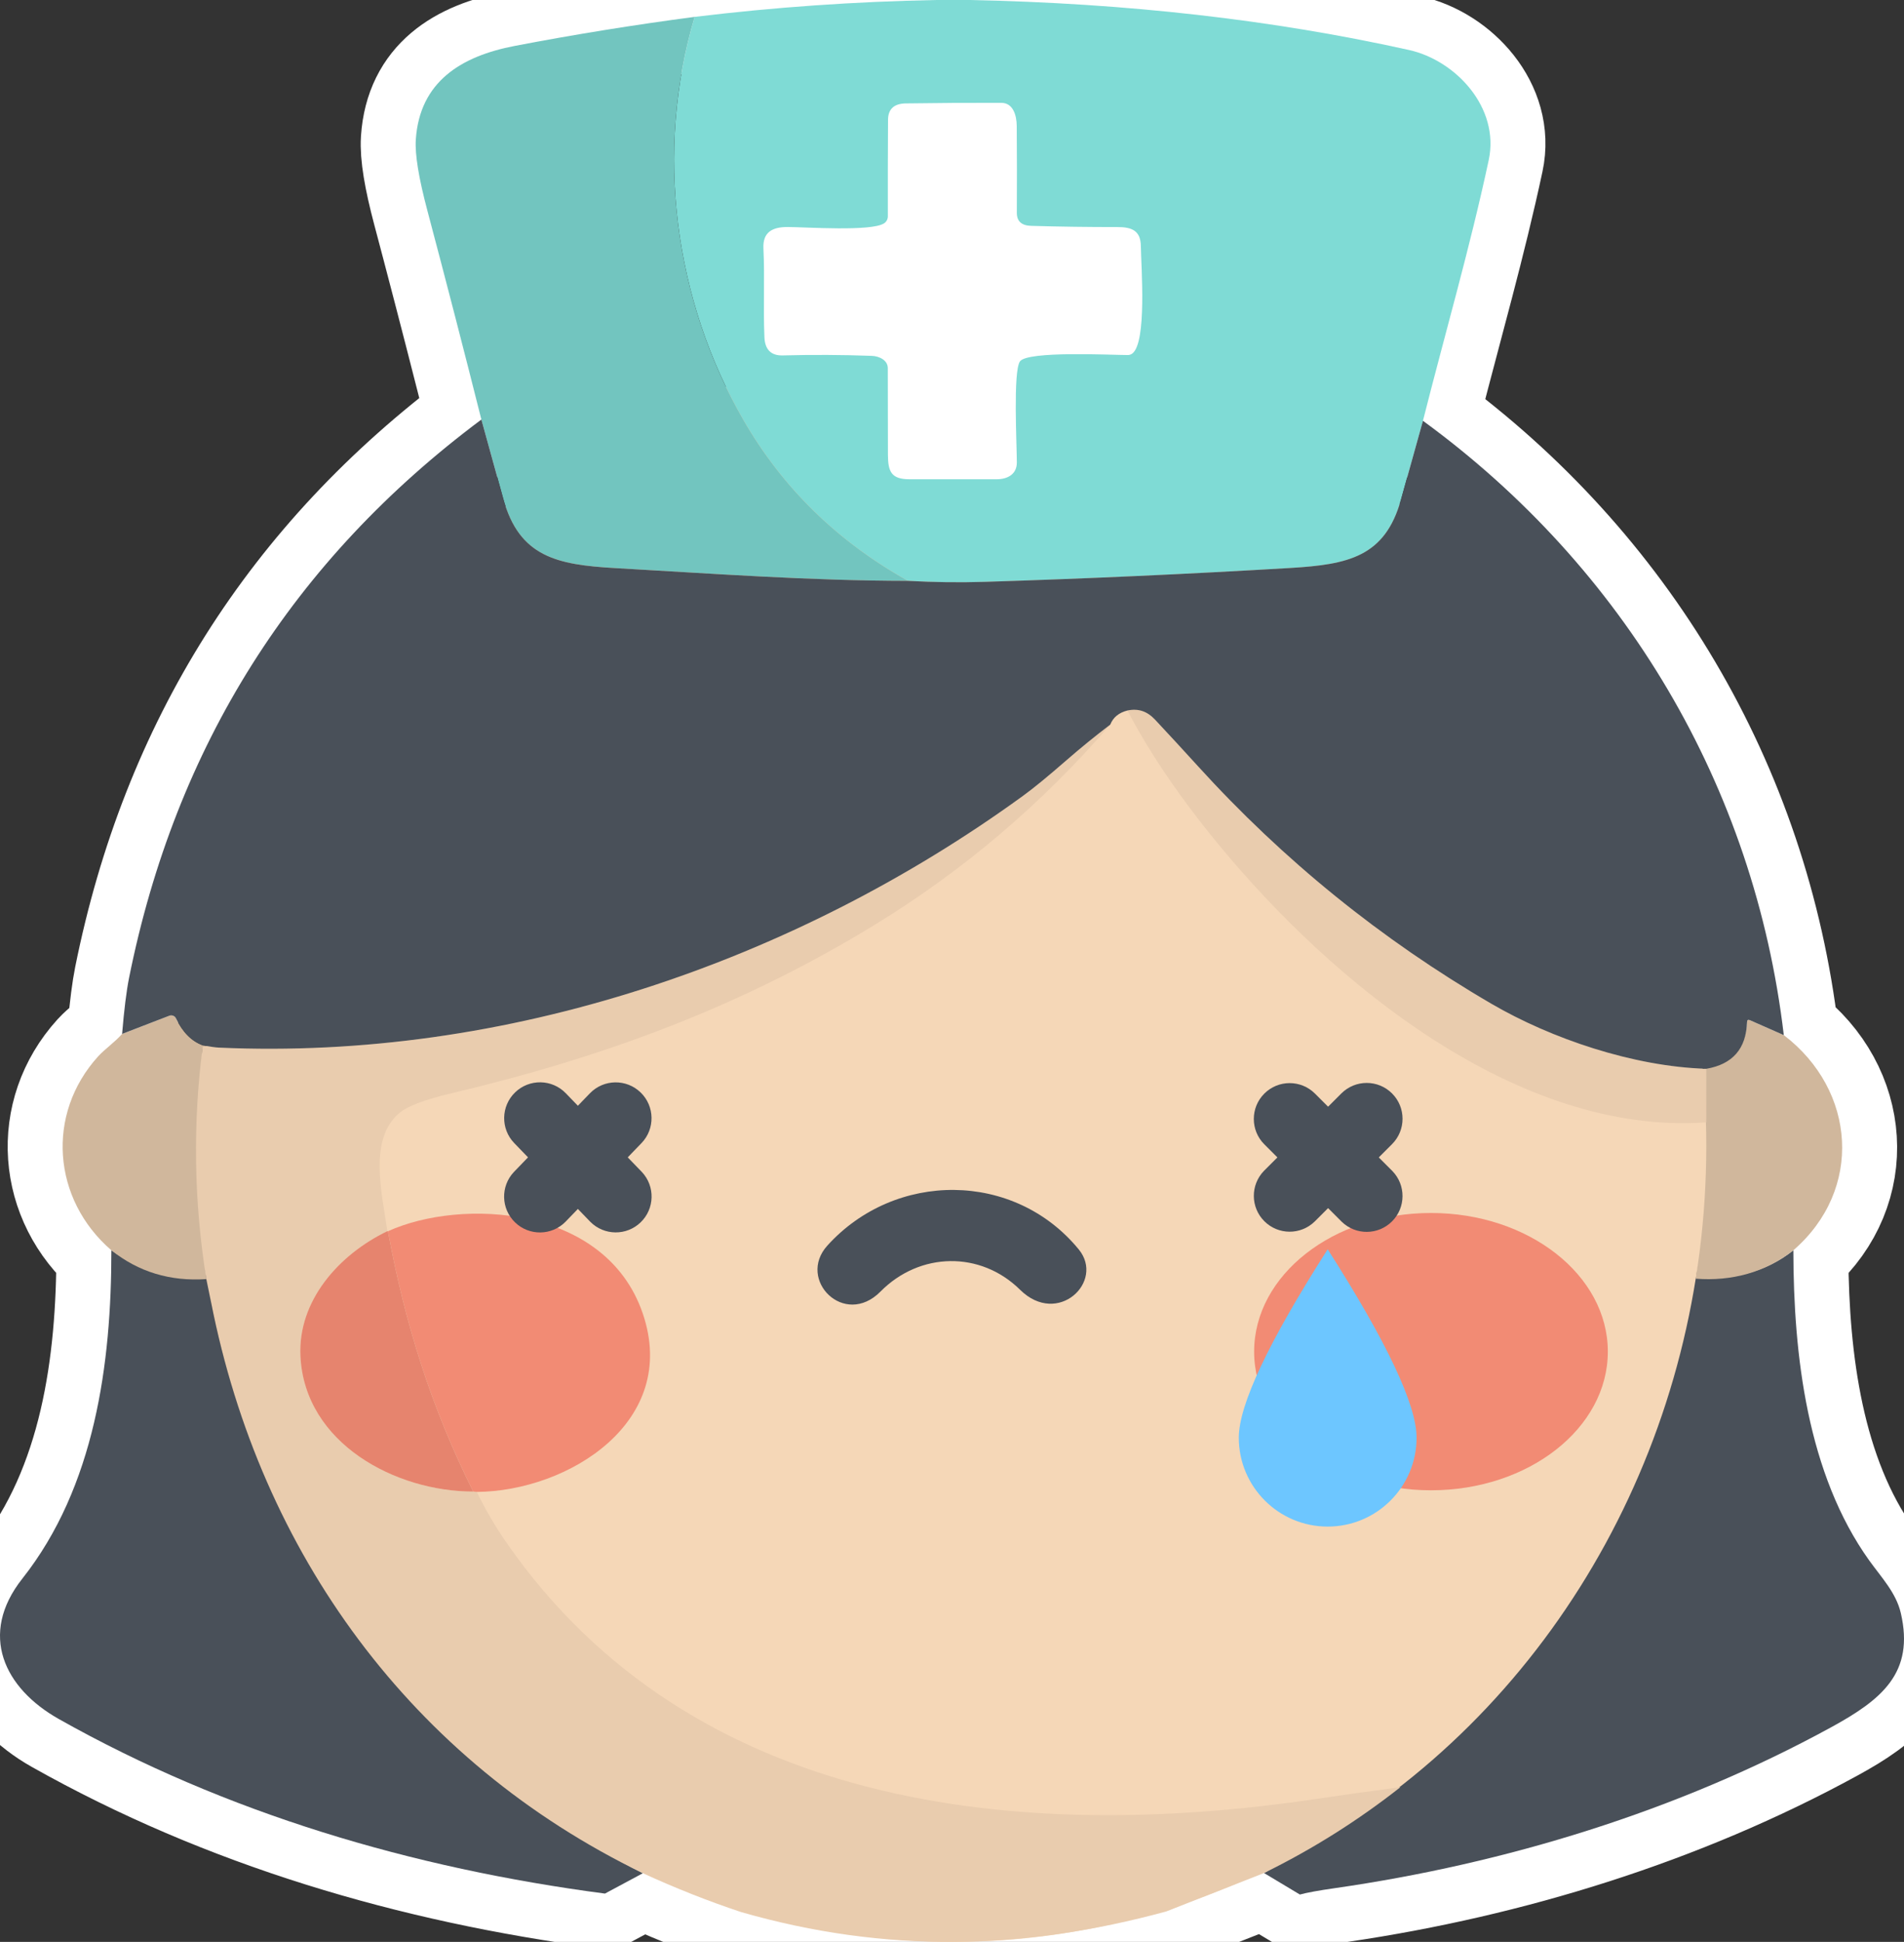
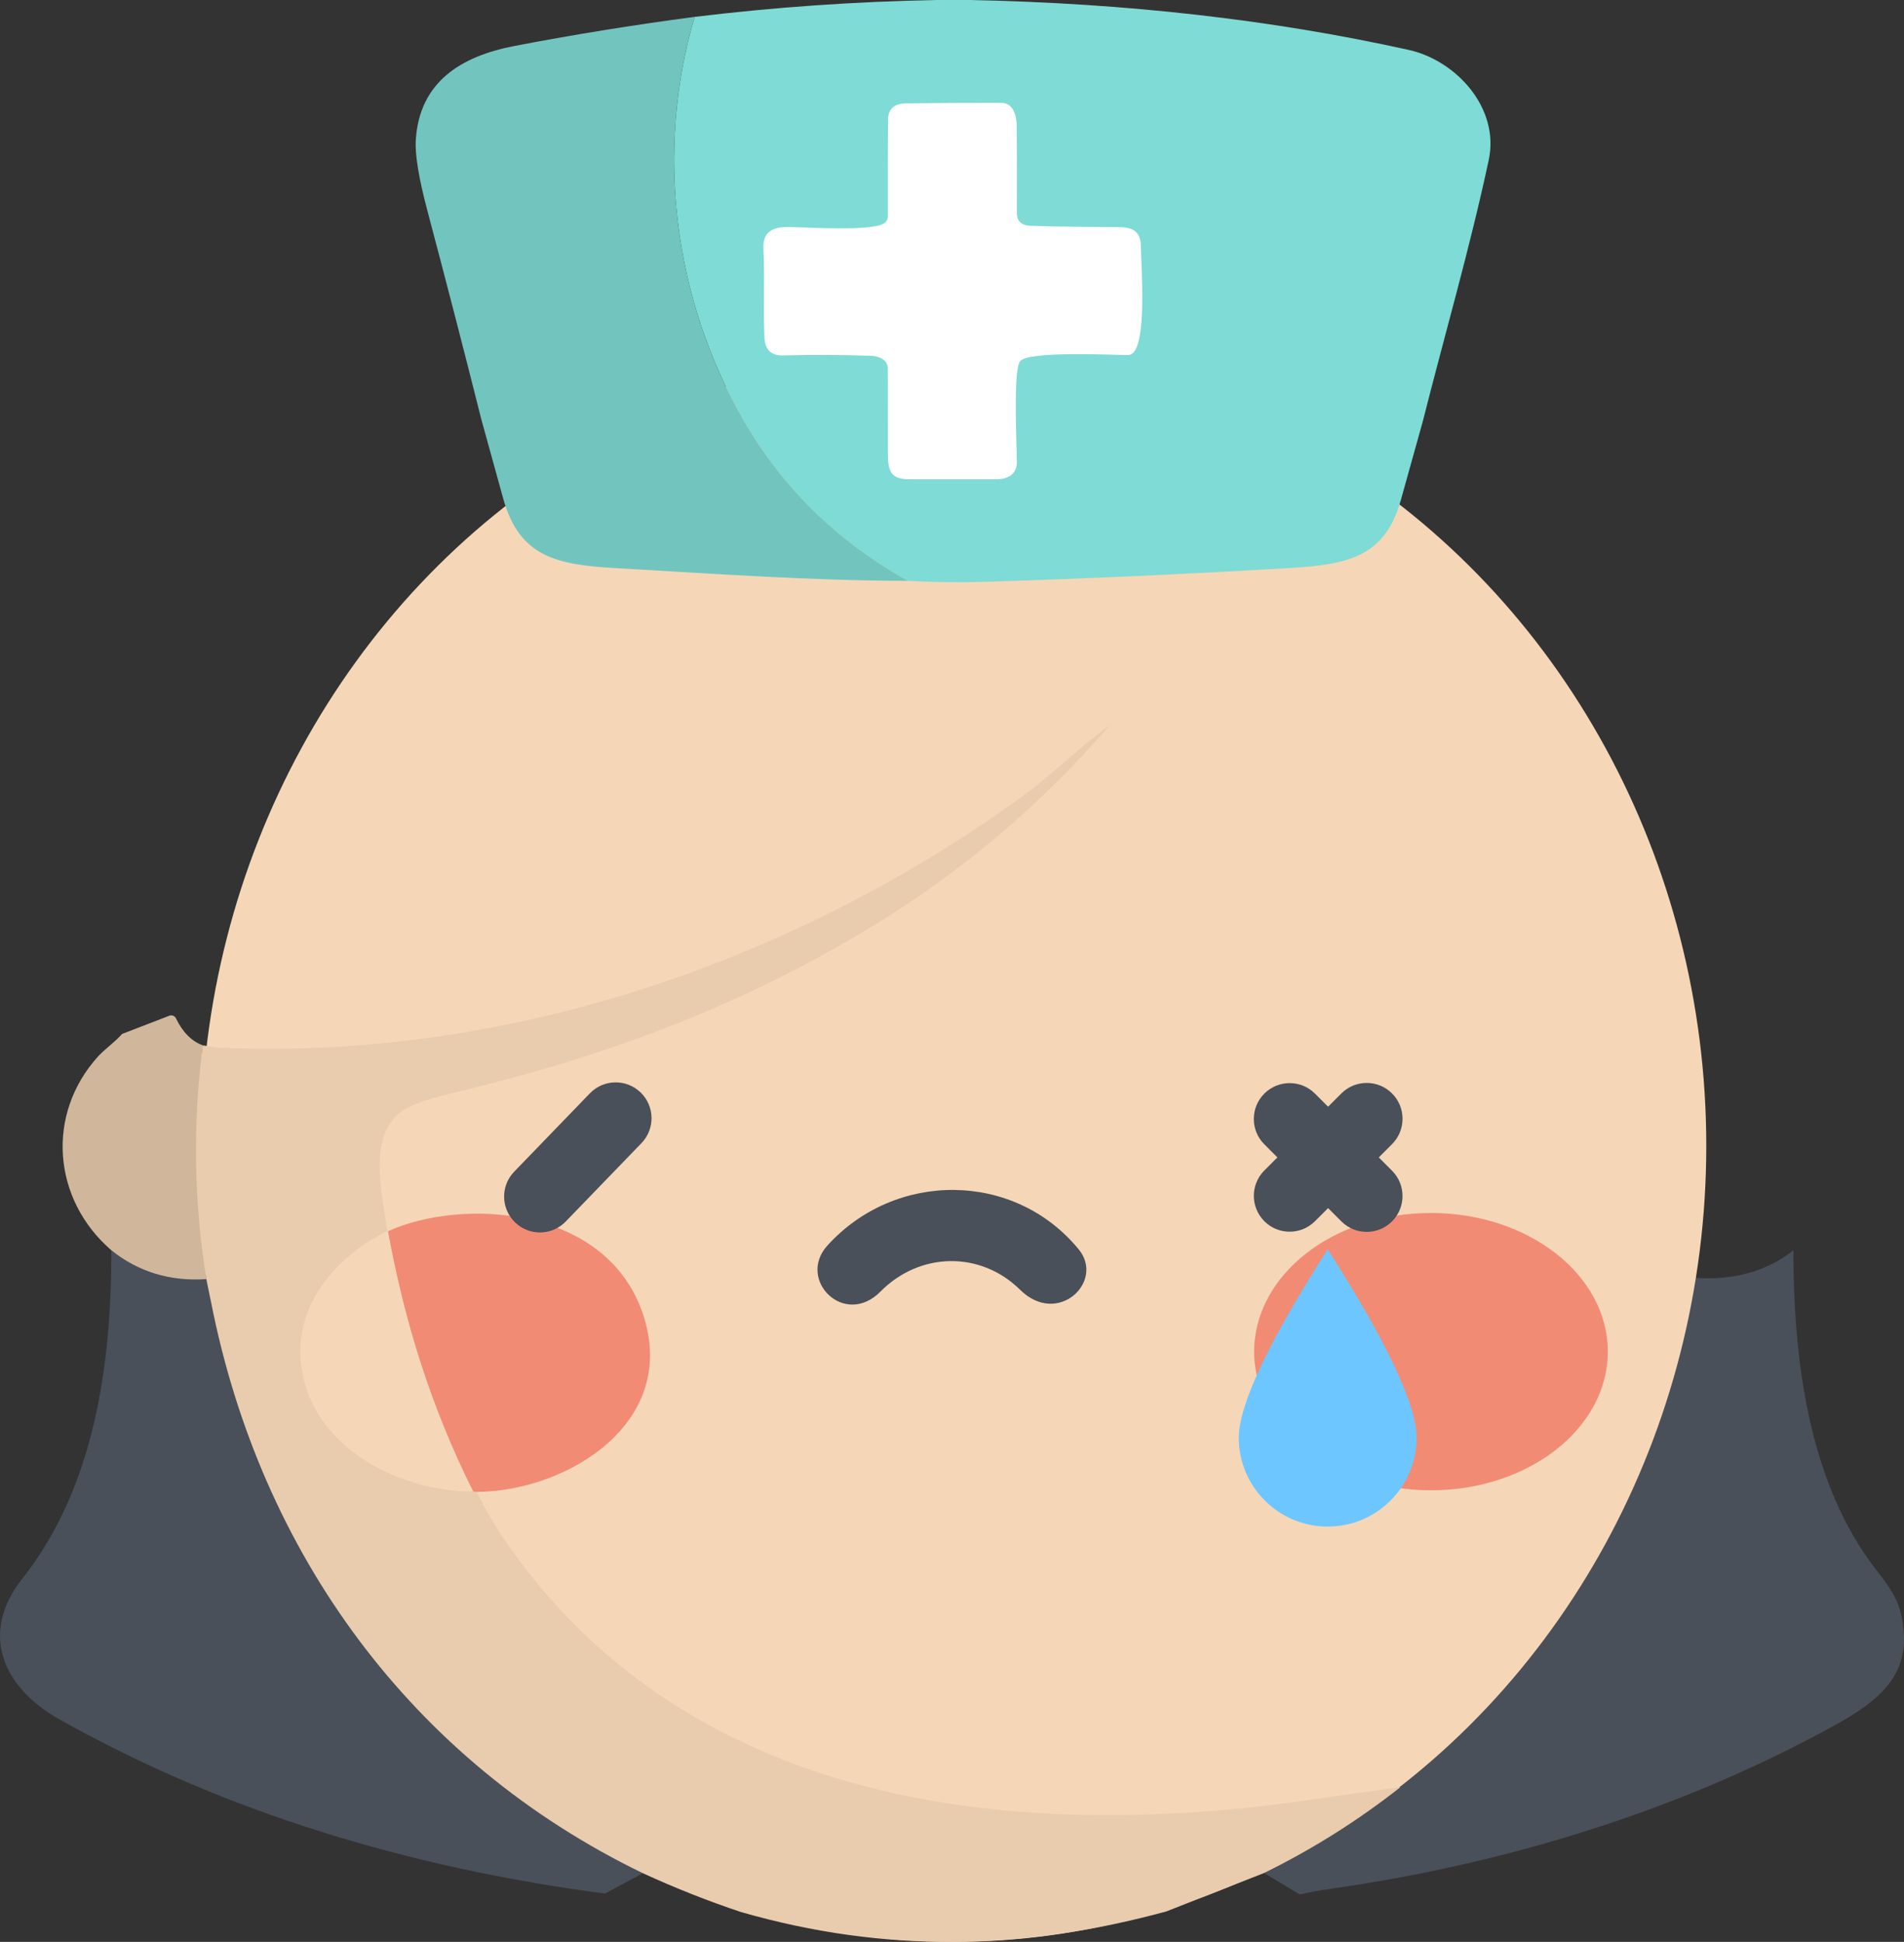
<svg xmlns="http://www.w3.org/2000/svg" height="406.154" viewBox="0 0 398.368 406.154" width="398.368">
  <rect x="0" y="0" width="398.368" height="406.154" fill="#333333" stroke="none" />
  <g fill="none" fill-rule="evenodd">
-     <path d="m244.009 399.79c-29.83 8.11-58.74 8.81-88.97.12-6.375-2.123-12.697-4.593-18.964-7.409l-1.567-.711-7.938 4.26c-40.28-5.3-79.28-16.8-114.28-36.52-11.276-6.356-16.74-17.445-7.893-29l.273-.35c15.17-19.18 18.65-44.93 18.63-68.68-12.37-10.68-13.71-28.49-2.77-40.55 1.36-1.5 3.46-2.94 5.02-4.7l.102-1.194c.396-4.492.849-8.011 1.358-10.556 9.74-48.447 34.31-87.363 73.71-116.75-3.056-12.144-6.178-24.275-9.368-36.392l-1.922-7.268c-1.827-6.867-2.637-11.83-2.43-14.89.81-12.15 9.53-17.45 20.67-19.59 12.447-2.387 25.003-4.413 37.67-6.08 16.693-2.027 33.52-3.203 50.48-3.53h7c32.94.66 63.607 4.147 92 10.46 9.77 2.18 19.01 12.07 16.66 23.03-3.699 17.299-8.593 34.376-12.95 51.34l-.81 3.18c42.11 30.73 69.35 76.42 75.5 128.49 14.989 11.434 16.618 31.906 2.435 44.617l-.435.383.006 1.466c.156 21.564 3.182 45.707 15.884 63.434.378.526.767 1.044 1.158 1.559l.883 1.155c1.956 2.563 3.823 5.13 4.549 8.256 2.92 12.55-4.03 18.13-14.6 23.91-31.737 17.349-67.35 28.25-102.446 33.436l-2.268.33c-2.95.437-5.088.839-6.415 1.204l-7.5-4.5z" stroke="#fff" stroke-width="23" />
    <g fill-rule="nonzero">
      <path d="m43.662 266.915c.333 1.573.177 3.831.517 5.545 10.34 52.36 42.771 95.029 90.33 119.33l-7.94 4.26c-40.28-5.3-79.28-16.8-114.28-36.52-11.39-6.42-16.85-17.67-7.62-29.35 15.17-19.18 18.65-44.93 18.63-68.68 5.735 4.042 12.584 5.415 20.363 5.415z" fill="#495059" />
      <path d="m391.109 326.4c2.55 3.55 5.61 6.75 6.59 10.97 2.92 12.55-4.03 18.13-14.6 23.91-32.16 17.58-68.3 28.54-103.85 33.64-3.4.487-5.827.93-7.28 1.33l-7.5-4.5c10.147-4.987 83.205-82.82 90.185-124.5 7.527.607 14.852-1.184 20.565-5.75.03 21.93 2.9 46.77 15.89 64.9z" fill="#495059" />
-       <path d="m373.219 216.5c15.14 11.55 16.65 32.32 2 45-5.713 4.567-12.912 6.547-20.438 5.94 1.008-7.676 1.541-22.309 1.599-43.9 5.5-.94 8.969-4.2 9.149-9.78.013-.427.217-.553.61-.38z" fill="#d0b79c" />
      <path d="m43.169 267.53c-7.58.507-14.203-1.503-19.87-6.03-12.37-10.68-13.71-28.49-2.77-40.55 1.36-1.5 3.46-2.94 5.02-4.7l9.89-3.81c.533-.202 1.132.037 1.38.55 1.4 2.913 3.273 4.797 5.62 5.65-1.431 15.859-.929 32.67.73 48.89z" fill="#d0b79c" />
      <ellipse cx="199.5" cy="239.654" fill="#f5d7b7" rx="157.5" ry="166.5" />
      <g transform="translate(86.967)">
        <path d="m108.852 0h7c32.94.66 63.607 4.147 92 10.46 9.77 2.18 19.01 12.07 16.66 23.03-3.93 18.38-9.21 36.51-13.76 54.52-1.58 5.647-3.11 11.133-4.59 16.46-3.33 12.01-11.08 13.6-23.1 14.32-21.273 1.267-42.55 2.233-63.83 2.9-5.393.167-10.797.1-16.21-.2-14.747-8.22-26.213-19.41-34.4-33.57-14.54-25.17-18.62-56.21-10.25-84.39 16.693-2.027 33.52-3.203 50.48-3.53z" fill="#7fdbd5" />
        <path d="m58.372 3.53c-8.37 28.18-4.29 59.22 10.25 84.39 8.187 14.16 19.653 25.35 34.4 33.57-20.36-.02-40.91-1.51-61.25-2.67-12.21-.69-20.09-2.34-23.45-14.53-1.52-5.52-3.043-11.033-4.57-16.54-3.667-14.573-7.43-29.127-11.29-43.66-1.827-6.867-2.637-11.83-2.43-14.89.81-12.15 9.53-17.45 20.67-19.59 12.447-2.387 25.003-4.413 37.67-6.08z" fill="#72c5bf" />
        <path d="m98.012 46.71c.487-.324.779-.868.78-1.45-.013-6.733 0-13.463.04-20.19.013-2.253 1.25-3.4 3.71-3.44 6.667-.1 13.333-.14 20-.12 2.47.01 3.2 2.62 3.22 4.84.047 6.053.053 12.107.02 18.16-.007 1.767.997 2.677 3.01 2.73 6.02.173 12.037.257 18.05.25 3.01 0 4.86.75 4.89 4.02.05 4.16 1.31 20.15-1.81 22.45-.28.2-.59.3-.93.3-3.51-.01-20.94-.9-22.55 1.32-1.48 2.04-.65 17.73-.66 21.17 0 2.42-1.91 3.49-4.23 3.49-6.08.013-12.167.013-18.26 0-3.78-.01-4.47-1.6-4.48-5.15-.02-6.033-.03-12.063-.03-18.09.01-1.65-1.78-2.52-3.36-2.57-6.207-.227-12.417-.257-18.63-.09-2.51.06-3.72-1.31-3.82-3.81-.27-6.19.09-12.4-.21-18.56-.17-3.44 1.89-4.5 5.09-4.49 3.85.02 17.48.98 20.16-.77z" fill="#fff" />
      </g>
-       <path d="m357 234.75c-39.44 2.78-78.201-29.21-101.961-58.02-8.153-9.887-14.533-19.263-19.14-28.13 2.3-.47 4.13.16 5.81 1.96 2.98 3.187 5.937 6.393 8.87 9.62 17.94 19.747 38.433 36.337 61.48 49.77 12.48 7.27 29.66 13.13 44.95 13.59z" fill="#e9ccae" />
      <path d="m232.299 151.55c-14.26 16.54-30.7 30.507-49.32 41.9-27.95 17.1-56.7 27.69-88.52 35.21-5.52 1.3-9.14 2.663-10.86 4.09-6.64 5.52-3.62 17.08-2.55 24.75-10.17 4.91-18.75 14.55-18.19 26.15.88 18.27 19.95 28.32 36.15 28.31l.75.08c1.807 3.727 3.897 7.293 6.27 10.7 38.86 55.86 107.55 62.72 169.53 53.49 5.807-.86 11.623-1.673 17.45-2.44-8.88 6.987-18.393 12.973-28.54 17.96l-20.46 8.04c-29.83 8.11-58.74 8.81-88.97.12-6.907-2.3-13.75-5.007-20.53-8.12-48.46-23.46-79.99-66.97-90.33-119.33-.34-1.713-.677-3.357-1.01-4.93-2.613-16.307-2.857-32.603-.73-48.89 1.573.287 2.68.443 3.32.47 59.94 2.73 120.23-17.79 168.22-52.61 2.22-1.607 5.267-4.1 9.14-7.48 2.96-2.58 6.02-5.07 9.18-7.47z" fill="#e9ccae" />
-       <path d="m105.289 104.29c3.36 12.19 11.24 13.84 23.45 14.53 20.34 1.16 40.89 2.65 61.25 2.67 5.413.3 10.817.367 16.21.2 21.28-.667 42.557-1.633 63.83-2.9 12.02-.72 19.77-2.31 23.1-14.32 1.48-5.327 3.01-10.813 4.59-16.46 42.11 30.73 69.35 76.42 75.5 128.49l-7.08-3.12c-.393-.173-.597-.047-.61.38-.18 5.58-3.02 8.84-8.52 9.78-15.29-.46-32.47-6.32-44.95-13.59-23.047-13.433-43.54-30.023-61.48-49.77-2.933-3.227-5.89-6.433-8.87-9.62-1.68-1.8-3.51-2.43-5.81-1.96-1.807.46-3.007 1.443-3.6 2.95-3.16 2.4-6.22 4.89-9.18 7.47-3.873 3.38-6.92 5.873-9.14 7.48-47.99 34.82-108.28 55.34-168.22 52.61-.64-.027-1.747-.183-3.32-.47-2.347-.853-4.22-2.737-5.62-5.65-.248-.513-.847-.752-1.38-.55l-9.89 3.81c.42-5.067.907-8.983 1.46-11.75 9.74-48.447 34.31-87.363 73.71-116.75 1.527 5.507 3.05 11.02 4.57 16.54z" fill="#495059" />
      <path d="m134.449 274.62c7.857 22.783-15.61 37.27-34.69 37.42l-.75-.08c-8.79-17.61-14.28-35.1-17.84-54.44 15.293-6.944 45.486-5.501 53.28 17.1z" fill="#f28b74" />
    </g>
    <ellipse cx="299.4" cy="282.7" fill="#f28b74" rx="37" ry="29" />
-     <path d="m81.049 257.5c.073.013.113.02.12.02 3.56 19.34 9.05 36.83 17.84 54.44-16.2.01-35.27-10.04-36.15-28.31-.56-11.6 8.02-21.24 18.19-26.15z" fill="#e6846e" fill-rule="nonzero" />
+     <path d="m81.049 257.5z" fill="#e6846e" fill-rule="nonzero" />
    <g fill="#495059" transform="translate(102.385 223.273)">
      <path d="m18.523 37.704c4.109 0 7.445-3.304 7.499-7.399 0-.034.001-22.865.001-22.899 0-4.142-3.358-7.5-7.5-7.5s-7.5 3.358-7.5 7.5c0 .036 0 22.87.001 22.906.058 4.092 3.393 7.392 7.499 7.392z" transform="matrix(.719 .695 -.695 .719 18.262 -7.59)" />
-       <path d="m18.523 37.704c4.109 0 7.445-3.304 7.499-7.399 0-.034.001-22.865.001-22.899 0-4.142-3.358-7.5-7.5-7.5s-7.5 3.358-7.5 7.5c0 .036 0 22.87.001 22.906.058 4.092 3.393 7.392 7.499 7.392z" transform="matrix(.719 -.695 .695 .719 -7.864 18.145)" />
      <path d="m175.523 37.704c4.109 0 7.445-3.304 7.499-7.399 0-.034.001-22.865.001-22.899 0-4.142-3.358-7.5-7.5-7.5s-7.5 3.358-7.5 7.5c0 .036 0 22.87.001 22.906.058 4.092 3.393 7.392 7.499 7.392z" transform="matrix(.707 .707 -.707 .707 64.707 -118.606)" />
      <path d="m175.523 37.704c4.109 0 7.445-3.304 7.499-7.399 0-.034.001-22.865.001-22.899 0-4.142-3.358-7.5-7.5-7.5s-7.5 3.358-7.5 7.5c0 .036 0 22.87.001 22.906.058 4.092 3.393 7.392 7.499 7.392z" transform="matrix(.707 -.707 .707 .707 38.113 129.622)" />
      <path d="m111.734 28.327c7.55-7.63 17.55 2.48 11.12 9.61-14.15 15.66-39.12 15.67-52.62-.81-5.47-6.7 4.4-16.2 12.28-8.43 8.28 8.18 21 7.95 29.22-.37z" fill-rule="nonzero" transform="matrix(-1 -0 0 -1 193.567 75.193)" />
    </g>
    <path d="m277.787 319.291c10.272 0 18.598-8.327 18.598-18.598 0-6.848-6.199-19.982-18.598-39.402-12.399 19.42-18.598 32.554-18.598 39.402 0 10.272 8.327 18.598 18.598 18.598z" fill="#6dc6ff" />
  </g>
</svg>